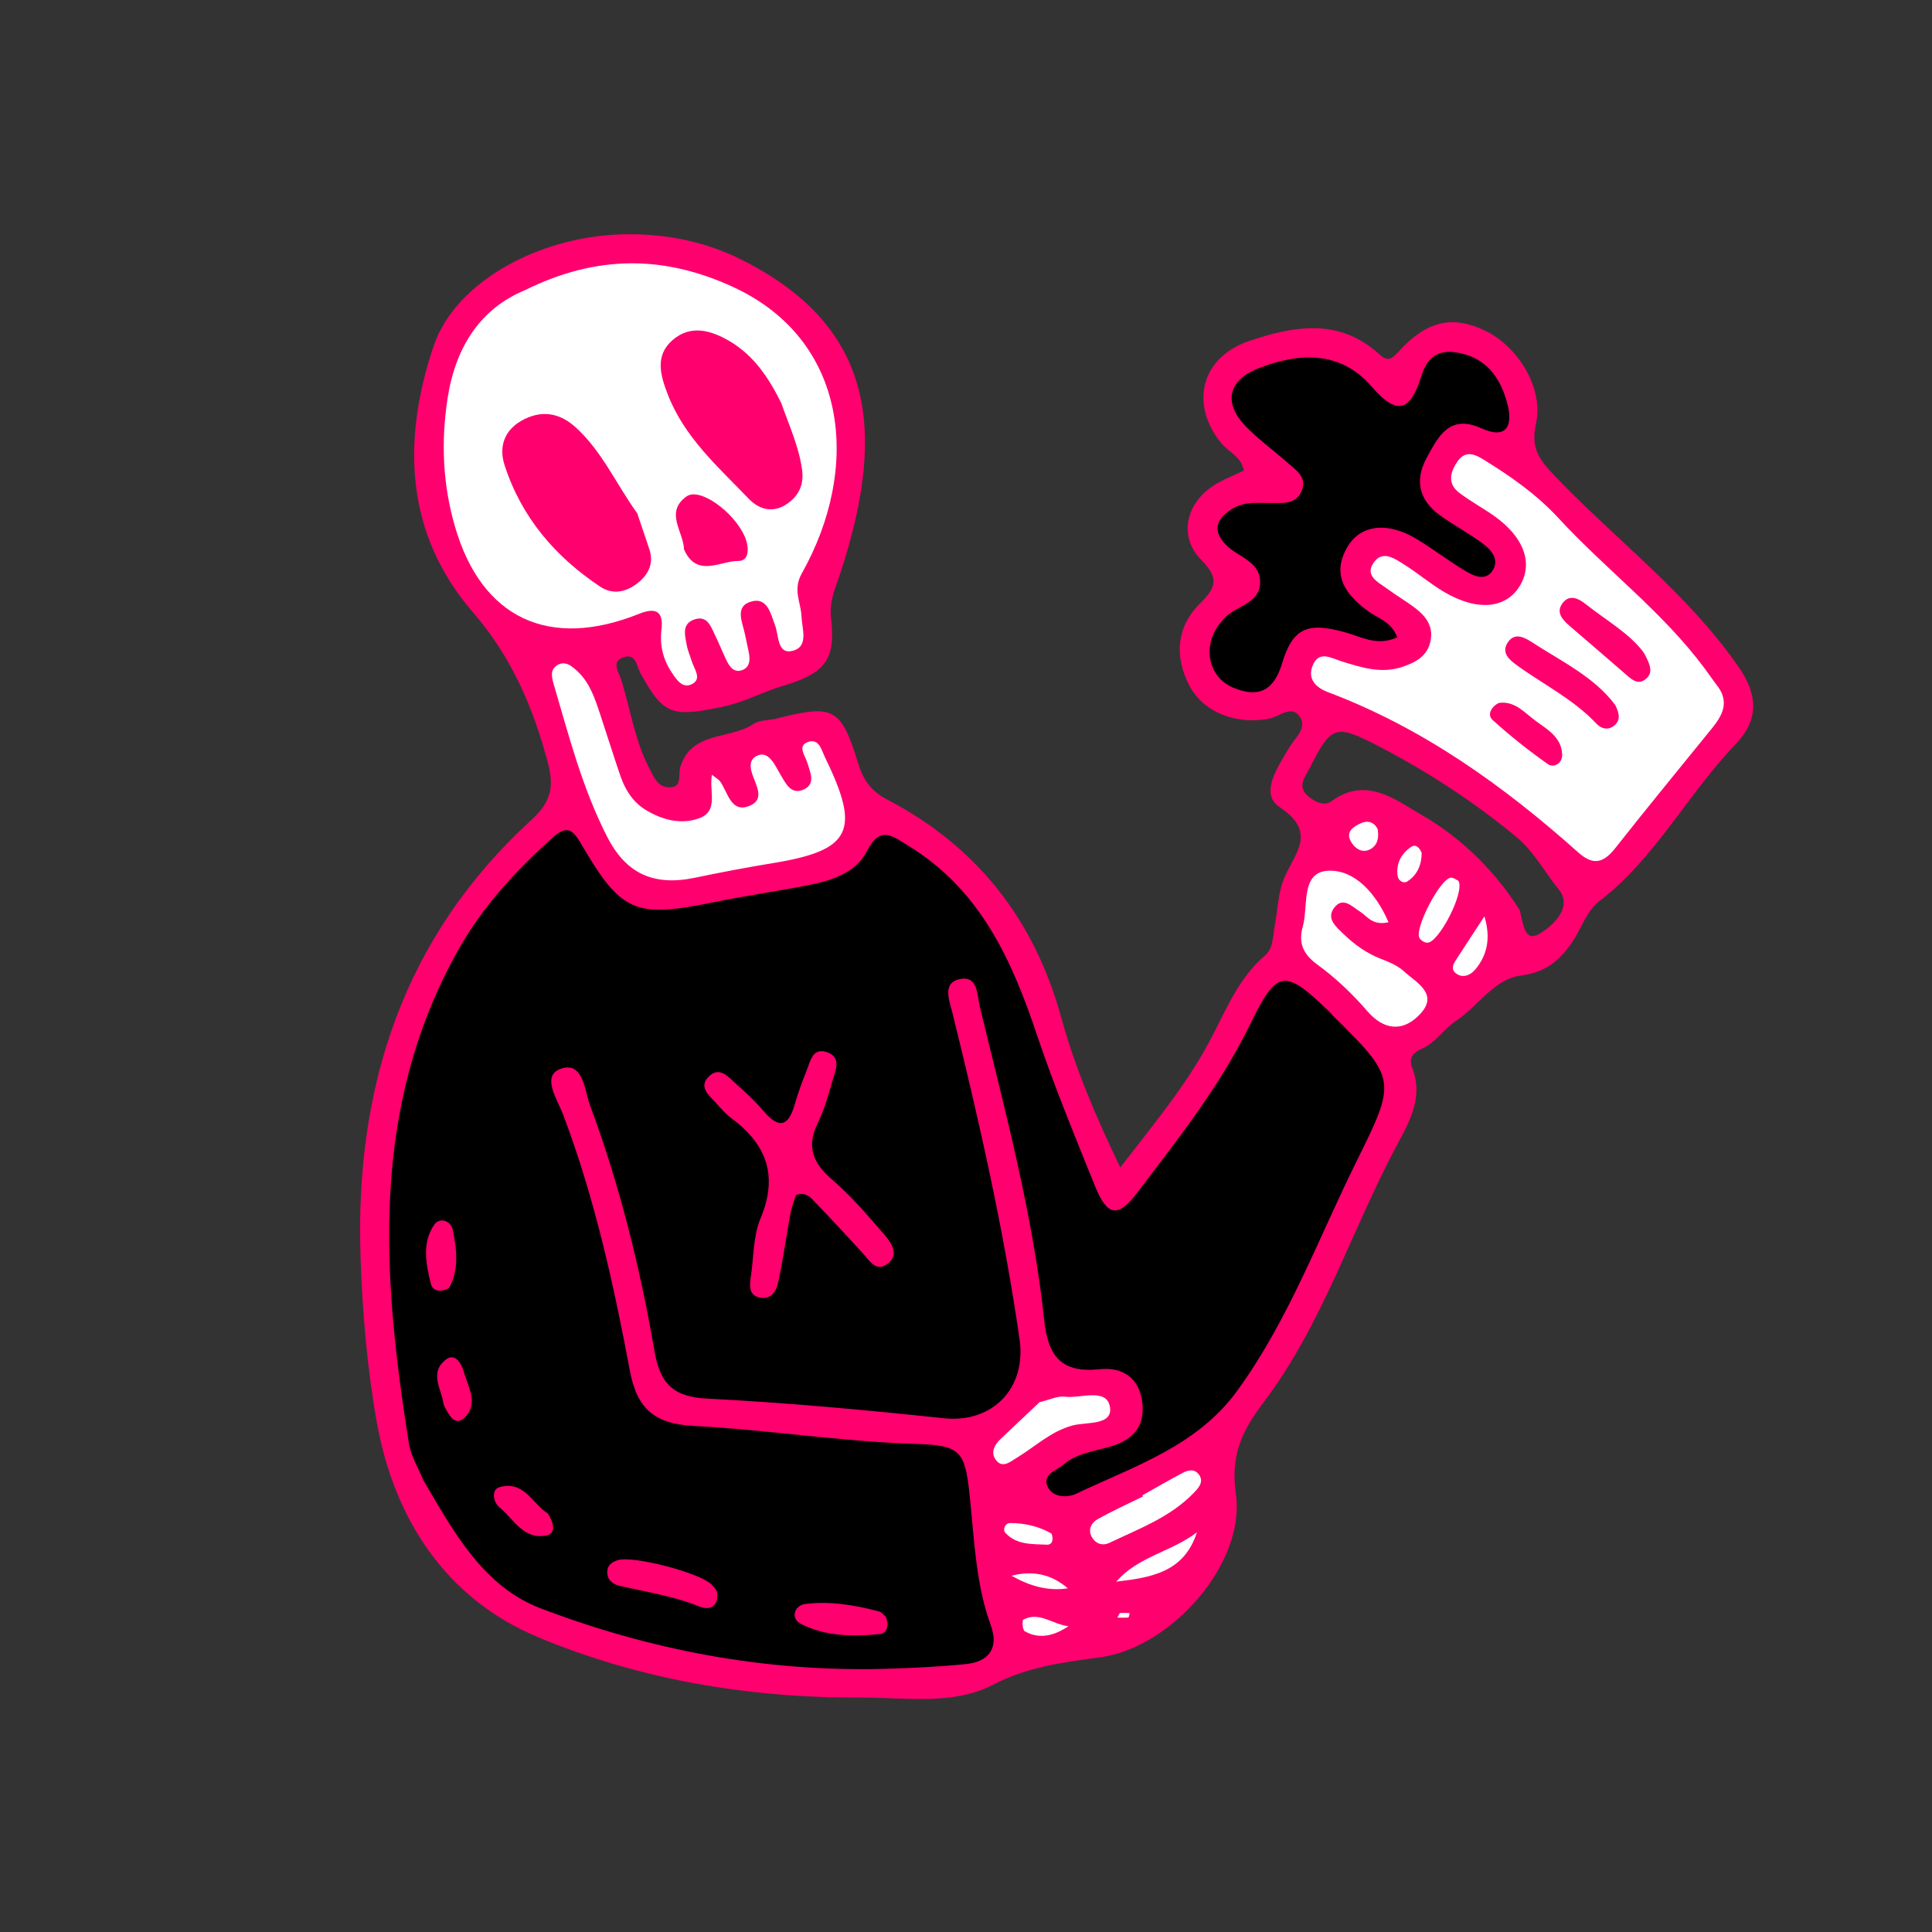
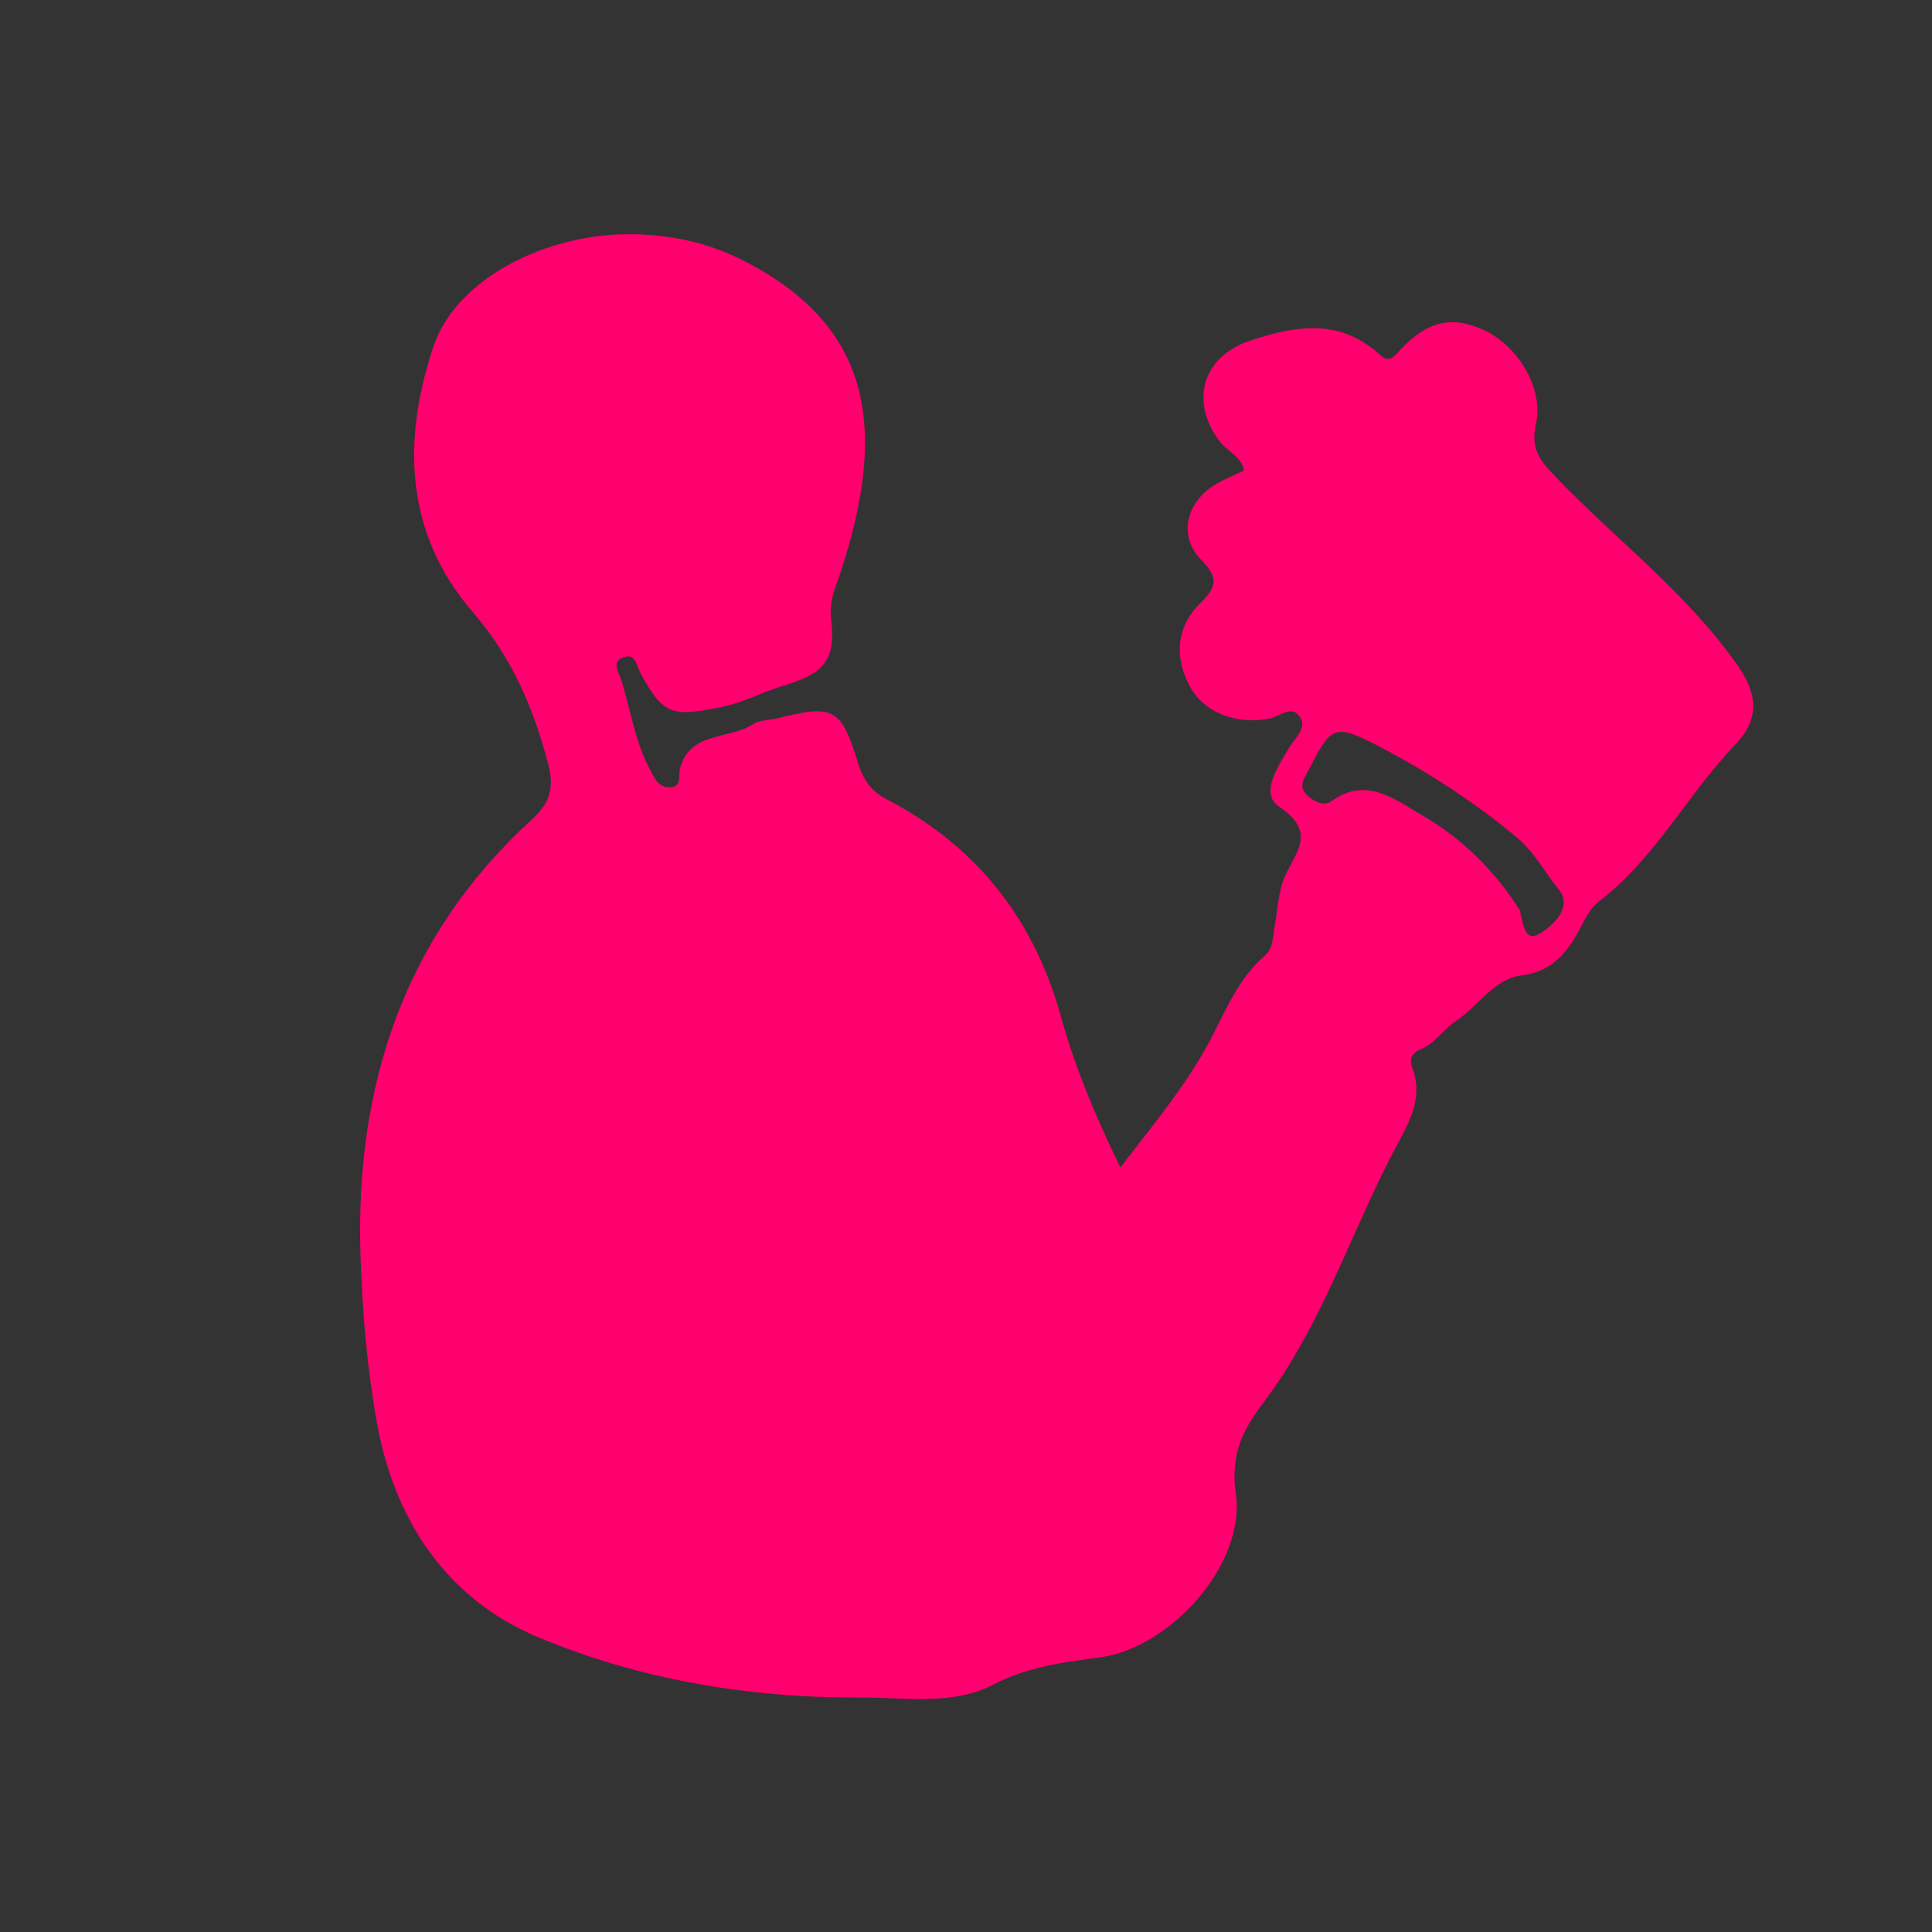
<svg xmlns="http://www.w3.org/2000/svg" version="1.0" preserveAspectRatio="xMidYMid meet" height="2000" viewBox="0 0 1500 1500" zoomAndPan="magnify" width="2000">
  <rect x="0" y="0" width="1500" height="1500" fill="#333333" stroke="none" />
  <defs>
    <clipPath id="661e54efdc">
      <path clip-rule="nonzero" d="M 279 181 L 1362 181 L 1362 1320 L 279 1320 Z M 279 181" />
    </clipPath>
    <clipPath id="81d92c2849">
      <path clip-rule="nonzero" d="M -70.273 424.496 L 1038.168 -124.059 L 1570.422 951.445 L 461.98 1500 Z M -70.273 424.496" />
    </clipPath>
    <clipPath id="ec3bd3d865">
      <path clip-rule="nonzero" d="M -70.273 424.496 L 1038.168 -124.059 L 1570.422 951.445 L 461.98 1500 Z M -70.273 424.496" />
    </clipPath>
    <clipPath id="e68ca8bd3e">
      <path clip-rule="nonzero" d="M 302 273 L 1172 273 L 1172 1296 L 302 1296 Z M 302 273" />
    </clipPath>
    <clipPath id="8c7b6732f5">
      <path clip-rule="nonzero" d="M -70.273 424.496 L 1038.168 -124.059 L 1570.422 951.445 L 461.98 1500 Z M -70.273 424.496" />
    </clipPath>
    <clipPath id="26f5cb4364">
      <path clip-rule="nonzero" d="M -70.273 424.496 L 1038.168 -124.059 L 1570.422 951.445 L 461.98 1500 Z M -70.273 424.496" />
    </clipPath>
    <clipPath id="082e57a79c">
      <path clip-rule="nonzero" d="M 344 204 L 1339 204 L 1339 1271 L 344 1271 Z M 344 204" />
    </clipPath>
    <clipPath id="82d7859940">
      <path clip-rule="nonzero" d="M -70.273 424.496 L 1038.168 -124.059 L 1570.422 951.445 L 461.98 1500 Z M -70.273 424.496" />
    </clipPath>
    <clipPath id="0797b02c7a">
-       <path clip-rule="nonzero" d="M -70.273 424.496 L 1038.168 -124.059 L 1570.422 951.445 L 461.98 1500 Z M -70.273 424.496" />
-     </clipPath>
+       </clipPath>
  </defs>
  <g clip-path="url(#661e54efdc)">
    <g clip-path="url(#81d92c2849)">
      <g clip-path="url(#ec3bd3d865)">
        <path fill-rule="nonzero" fill-opacity="1" d="M 1349.531 517.305 C 1309.895 460.312 1254.328 418.965 1207.137 369.52 C 1195.023 356.875 1188.301 347.957 1192.523 328.992 C 1198.688 301.312 1178.535 268.836 1152.73 256.566 C 1127.477 244.574 1107.332 248.965 1085.363 273.578 C 1079.336 280.371 1076.066 279.812 1070.578 274.773 C 1039.551 246.723 1004.566 253.016 969.941 264.707 C 932.801 277.371 923.492 313.004 947.746 343.59 C 953.5 350.812 963.898 354.508 965.711 365.312 C 957.293 369.48 948.883 372.555 941.609 377.379 C 920.391 391.418 915.215 416.973 932.43 434.441 C 945.629 447.914 945.379 455.109 931.91 468.309 C 913.566 486.23 911.453 509.457 923.469 532.355 C 934.562 553.398 960.102 562.941 985.645 557.918 C 993.559 556.312 1003.309 546.59 1009.645 557.199 C 1014.738 565.836 1004.996 573.375 1000.66 580.832 C 992.035 595.574 977.828 616.078 993.328 626.504 C 1022.262 645.93 1006.328 661.027 997.578 680.461 C 992.238 692.219 992.074 706.453 989.566 719.531 C 988.113 727.324 988.625 736.324 982.109 741.863 C 960.984 759.938 951.5 785.312 938.969 808.66 C 920.449 843.27 895.457 873.055 869.797 906.438 C 850.762 866.871 834.77 829.34 824.023 790.301 C 803.012 713.75 758.469 657.012 688.262 620.453 C 676.125 614.078 670.109 605.219 666.18 592.332 C 652.941 549.355 647.117 546.66 603.004 557.875 C 596.941 559.379 589.746 558.859 584.934 562.059 C 566.719 574.473 536.754 567.258 528.129 595.746 C 526.305 601.684 530.352 612.062 518.629 611.195 C 510.453 610.617 507.594 603.188 504.293 596.793 C 492.926 575.207 489.59 551.141 482.484 528.258 C 480.547 521.871 474.09 513.773 484.195 510.27 C 493.859 506.98 494.309 517.508 497.559 523.25 C 515.531 555.992 522.617 556.566 560.938 548.762 C 577.855 545.285 591.852 537.27 607.633 532.59 C 640.012 522.961 649.219 512.691 645.207 480.113 C 643.625 466.746 648.574 456.676 652.441 444.965 C 690.711 328.738 674.723 251.336 575.664 201.574 C 549.051 188.211 520.172 182.094 490.395 181.863 C 422.004 181.145 353.684 217.68 336.566 268.875 C 312.051 341.965 314.371 414.293 367.188 475.375 C 397.422 510.348 414.008 549.359 425.5 592.656 C 430.332 611.219 427.613 622.77 412.832 636.344 C 313.199 727.285 275.637 843.574 279.895 975.082 C 281.301 1018.609 285.047 1062.477 292.727 1105.211 C 306.434 1180.477 346.922 1241.398 417.32 1270.918 C 496.32 1304.074 581.344 1318.332 667.844 1317.977 C 702.477 1317.844 739.645 1324.215 770.633 1308.199 C 798.125 1293.914 825.734 1290.59 854.547 1286.672 C 908.953 1279.203 967.305 1214.27 959.508 1159.754 C 955.109 1128.867 965.059 1109.93 981.18 1088.617 C 1027.297 1027.559 1049.633 953.914 1085.52 887.305 C 1095.301 869.129 1104.977 850.734 1096.449 829.102 C 1093.586 821.672 1096.824 817.215 1103.488 814.461 C 1114.523 809.816 1120.84 798.934 1130.191 792.809 C 1147.582 781.207 1160.215 759.988 1180.84 757.402 C 1200.648 754.812 1211.32 745.309 1220.98 731.008 C 1227.84 720.672 1232.094 707 1241.395 699.949 C 1285.383 666.207 1310.293 616.457 1347.867 577.453 C 1365.723 558.547 1364.93 539.348 1349.531 517.305 Z M 1195.043 725.062 C 1183.672 731.781 1182.75 717.543 1179.902 706.566 C 1161.48 677.312 1135.52 650.977 1103.742 632.684 C 1083.012 620.762 1060.453 602.129 1033.102 622.469 C 1028.125 626.156 1018.871 622.027 1013.93 616.445 C 1007.793 609.547 1013.328 603.133 1016.52 596.93 C 1033.84 562.641 1036.785 562 1070.801 579.59 C 1108.734 599.324 1144.254 622.434 1177.246 649.781 C 1191.324 661.457 1199.273 677.25 1210.238 690.602 C 1221.254 704.336 1205.922 718.727 1195.043 725.062 Z M 1195.043 725.062" fill="#ff006e" />
      </g>
    </g>
  </g>
  <g clip-path="url(#e68ca8bd3e)">
    <g clip-path="url(#8c7b6732f5)">
      <g clip-path="url(#26f5cb4364)">
-         <path fill-rule="nonzero" fill-opacity="1" d="M 1032.703 786.082 C 997.449 751.961 991.723 751.938 970.656 795.152 C 947.391 843 914.773 884.043 883.078 925.852 C 868 945.695 859.77 944.465 850.32 921.246 C 834.66 882.457 818.621 843.727 805.312 804.184 C 785.754 745.695 761.438 691.328 706 657.125 C 693.109 649.219 683.492 640.234 672.879 661.133 C 664.359 677.73 645.789 683.656 628.051 687.129 C 603.652 691.992 578.824 695.434 554.48 700.406 C 493.07 712.973 482.453 708.836 450.879 654.66 C 444.055 642.797 439.098 641.305 429.027 650.371 C 400.398 676.105 374.652 703.812 355.586 737.879 C 287.184 860.035 296.633 989.66 317.422 1120.473 C 319.07 1130.68 325.086 1140.355 328.539 1148.988 C 352.316 1189.609 375.379 1231.805 419.648 1248.676 C 505.031 1281.258 594.188 1298.094 686.203 1295.691 C 707.531 1295.07 728.969 1294.121 750.086 1291.969 C 767.816 1290.133 775.605 1279.477 769.297 1262.055 C 757.539 1229.773 756.477 1195.734 752.961 1162.234 C 749.289 1126.496 746.035 1122.121 711.082 1121.051 C 653.168 1119.23 595.832 1110.051 538.141 1107.035 C 507.66 1105.383 494.457 1093.273 489.016 1064.129 C 476.363 996.777 461.641 929.906 437.254 865.504 C 432.883 853.926 420.359 835.766 434.562 830.098 C 452.809 822.973 453.746 846.32 458.008 857.953 C 481.043 919.895 496.926 983.879 508.109 1048.828 C 512.371 1073.934 522.418 1084.609 549.027 1085.863 C 610.316 1089.004 671.594 1094.602 732.652 1101.121 C 770.43 1105.148 797.102 1077.934 791.586 1039.844 C 779.285 954.223 760.156 870.211 739.449 786.297 C 737.25 777.184 730.656 762.211 746.539 759.93 C 759.363 758.074 758.645 773.125 760.793 781.859 C 780.207 862.328 801.965 942.316 810.68 1024.816 C 813.676 1052.859 823.82 1066.211 853.828 1063.059 C 871.398 1061.168 884.996 1069.68 886.988 1089.922 C 888.867 1109.945 876.996 1119.223 859.906 1123.73 C 847.895 1126.957 835.234 1128.867 825.492 1137.227 C 820.02 1141.84 808.496 1144.957 813.691 1154.902 C 817.805 1162.664 828.711 1162.98 835.543 1159.738 C 880.68 1138.215 929.445 1122.926 960.93 1079.316 C 1000.531 1024.613 1023.531 961.66 1053.117 901.844 C 1084.465 838.707 1084.523 837.453 1034.332 787.996 C 1034.008 787.344 1033.301 786.738 1032.703 786.082 Z M 625.219 1245.32 C 644.426 1242.891 663.609 1246.184 682.352 1251.062 C 684.531 1251.617 686.32 1254.133 687.68 1255.23 C 690.652 1262.059 688.5 1268.156 683.043 1268.68 C 662.035 1270.777 640.66 1270.469 621.664 1260.684 C 613.664 1256.617 616.543 1246.484 625.219 1245.32 Z M 344.379 1090.531 C 343.441 1079.293 332.426 1065.832 346.539 1055.309 C 352.996 1050.484 358.145 1058.141 359.758 1064.145 C 363.254 1076.43 372.305 1090.32 360.098 1101.125 C 352.652 1107.527 348.219 1098.02 344.379 1090.531 Z M 424.297 1192.086 C 406.668 1195.773 398.879 1179.492 387.793 1170.281 C 382.465 1165.844 381.578 1156.352 387.801 1154.629 C 407.078 1149.039 413.922 1168.371 425.402 1175.074 C 430.117 1182.672 431.723 1190.586 424.297 1192.086 Z M 348.566 1000.016 C 341.68 1003.695 335.902 1002.473 334.457 996.523 C 330.648 981.125 327.496 964.859 337.152 950.828 C 341.266 944.848 349.98 947.609 351.48 954.762 C 354.742 970.152 356.477 986.031 348.566 1000.016 Z M 543.074 1247.328 C 523.148 1239.23 502.109 1236.035 481.402 1231.312 C 476.062 1230.145 471.496 1226.965 471.465 1220.582 C 471.488 1215.402 474.77 1212.961 479.414 1211.344 C 491.207 1207.41 544.652 1221.375 552.906 1230.625 C 554.102 1231.938 555.078 1233.359 556.543 1235.223 C 558.57 1246.191 552.059 1250.91 543.074 1247.328 Z M 646.242 839.363 C 643.035 850.477 639.934 861.809 634.82 872.098 C 625.855 890.547 631.312 903.223 646.203 915.992 C 661.039 928.652 673.684 943.754 686.551 958.48 C 692.305 965.156 698.59 974.562 688.582 981.559 C 679.832 987.793 674.688 978.227 669.367 972.426 C 657.312 959.34 645.262 946.258 632.984 933.555 C 629.566 929.941 625.93 925.07 618.012 927.766 C 616.742 931.797 614.703 936.75 613.754 941.711 C 610.574 959.203 608.156 976.863 604.488 994.191 C 603.094 1001.004 599.953 1008.953 590.688 1007.551 C 580.984 1006.094 581.891 998.027 583.012 990.668 C 585.254 975.68 584.777 959.59 590.449 946.031 C 604.492 912.547 594.996 888.129 567.371 867.785 C 563.133 864.711 559.66 860.445 556.074 856.504 C 550.754 850.699 542.383 844.23 549.777 836.352 C 558.598 826.953 565.758 836.473 572.059 842.059 C 579.34 848.527 586.621 855.266 592.918 862.762 C 605.836 877.867 612.672 873.258 617.32 856.535 C 619.758 847.98 622.844 839.652 626.207 831.32 C 629.07 824.188 630.805 813.395 641.426 816.711 C 653.902 820.473 648.621 831.25 646.242 839.363 Z M 995.422 514.98 C 988.895 536.715 976.766 541.902 957.602 533.969 C 939.961 526.645 934.047 506.168 943.77 488.973 C 945.527 485.926 947.828 483.152 950.184 480.492 C 959.062 470.109 978.809 469.047 978.336 451.32 C 977.965 435.719 961.125 432.488 952.055 423.234 C 940.598 411.625 944.723 402.641 956.426 395.219 C 965.938 389.148 976.84 390.559 987.586 390.547 C 996.258 390.473 1006.234 391.66 1010.586 381.207 C 1014.992 370.316 1006.289 365.098 999.766 359.348 C 989.117 349.922 977.477 341.531 967.594 331.453 C 949.727 313.219 953.016 295.398 976.941 286.008 C 1009.281 273.27 1041.188 272.582 1064.855 300.055 C 1084.613 322.934 1094.934 319.867 1103.777 291.27 C 1109.523 272.914 1121.805 270.785 1137.113 275.047 C 1156.234 280.414 1165.77 295.832 1170.332 313.578 C 1174.574 329.848 1170.328 341.609 1150.184 332.527 C 1125.145 321.246 1116.672 339.047 1107.66 355.48 C 1098.152 372.84 1101.742 388.344 1117.84 399.969 C 1128.605 407.703 1140.469 414.078 1151.184 421.977 C 1157.762 426.75 1164.004 434.137 1159.223 442.352 C 1153.953 451.492 1144.586 447.418 1138.004 443.465 C 1125.109 435.832 1112.988 426.457 1100.148 418.66 C 1077.68 404.879 1056.184 407.078 1045.965 424.926 C 1033.387 446.801 1045.051 461.848 1062.23 474.57 C 1069.789 480.219 1080.254 482.387 1084.781 494.84 C 1068.992 501.977 1056.914 494.344 1044.496 490.969 C 1015.402 482.777 1003.77 487.309 995.422 514.98 Z M 995.422 514.98" fill="#000000" />
-       </g>
+         </g>
    </g>
  </g>
  <g clip-path="url(#082e57a79c)">
    <g clip-path="url(#82d7859940)">
      <g clip-path="url(#0797b02c7a)">
        <path fill-rule="nonzero" fill-opacity="1" d="M 496.223 476.559 C 509.605 471.16 515.207 475.055 513.57 488.793 C 512.102 500.949 514.785 511.867 521.34 521.82 C 525.242 527.781 530.285 535.492 538.102 530.668 C 544.664 526.605 539.078 519.438 537.191 513.703 C 535.898 509.445 534.008 505.348 533.207 500.98 C 531.82 493.23 528.914 484.055 539.672 480.773 C 548.898 477.973 551.758 485.949 554.785 492.344 C 557.922 498.68 560.566 505.402 563.594 511.793 C 565.922 516.766 569.172 522.234 575.285 520.566 C 582.93 518.418 582.469 511.434 581.074 505.047 C 580.168 500.734 579.203 496.312 578.293 492.004 C 576.312 482.777 570.145 470.59 583.469 466.988 C 595.809 463.605 598.316 476.379 601.77 485.555 C 604.684 493.363 603.535 507.812 614.617 505.457 C 628.316 502.625 622.703 488.531 622.254 478.273 C 621.754 467.363 615.355 458.012 622.496 445.227 C 668.699 363.172 658.91 263.926 568.816 222.652 C 516.176 198.492 463.934 197.406 407.754 225.211 C 373.609 239.25 353.855 268.621 347.582 308.734 C 342.262 342.797 343.707 376.238 353.332 409.164 C 373.93 479.93 426.188 504.688 496.223 476.559 Z M 518.406 306.105 C 512.797 291.469 508.277 276.289 522.016 264.18 C 536.355 251.641 552.262 256.562 566.625 264.965 C 585.668 276.223 597.211 294.051 606.516 312.848 C 612.605 330.109 620.066 346.281 622.668 364.18 C 624.418 376.242 620.234 385.113 610.609 391.512 C 599.945 398.559 589.324 395.516 581.504 387.41 C 557.664 362.605 531.305 339.594 518.406 306.105 Z M 533.027 385.41 C 543.199 378.199 569.41 397.07 578.059 416.191 C 581.789 424.551 582.125 435.68 573.07 435.531 C 559.383 435.367 540.945 448.98 531.059 426.527 C 530.73 412.945 515.852 397.723 533.027 385.41 Z M 391.762 361.164 C 387.344 347.566 390.996 334.598 404.773 326.691 C 419.754 318.191 433.926 320.16 446.586 331.445 C 467.453 350.238 478.418 375.973 494.742 398.508 C 497.758 407.629 500.992 416.914 504.062 426.141 C 507.727 436.848 503.93 445.395 495.723 452.18 C 486.637 459.668 475.992 462.078 466.094 455.547 C 431.012 432.223 404.793 401.52 391.762 361.164 Z M 1323.293 518.723 C 1290.695 474.852 1246.762 442.164 1210 402.258 C 1192.953 383.754 1172.613 369.598 1151.285 356.477 C 1143.289 351.59 1136.75 350.199 1130.988 359.176 C 1125.391 367.66 1124.266 376.109 1133.125 382.742 C 1141.609 389.16 1151.078 394.27 1159.832 400.414 C 1183 416.707 1190.441 436.973 1180.281 454.383 C 1169.574 472.609 1147.039 474.918 1121.031 459.484 C 1110.422 453.168 1100.805 445.004 1090.305 438.363 C 1083.016 433.805 1073.609 426.895 1066.695 436.574 C 1059.125 447.125 1070.125 452.023 1076.977 457.066 C 1084.098 462.387 1091.879 466.836 1098.891 472.211 C 1106.992 478.406 1112.852 486.121 1110.734 497.238 C 1108.449 509.391 1099.375 514.152 1088.668 517.816 C 1072.285 523.203 1057.199 518.289 1041.785 513.535 C 1033.941 511.156 1023.934 504.41 1019.027 517.043 C 1014.895 527.66 1022.34 534.18 1031.16 537.434 C 1104.781 565.223 1167.371 610.039 1225.406 661.867 C 1236.82 672.004 1244.789 670.238 1254 658.605 C 1278.727 627.184 1304.156 596.363 1329.316 565.27 C 1336.992 555.758 1342.543 545.801 1334.246 533.711 C 1330.504 528.898 1326.98 523.703 1323.293 518.723 Z M 1212.848 586.172 C 1212.93 592.664 1206.371 596.453 1201.801 593.273 C 1186.793 582.738 1172.387 571.227 1158.855 559.008 C 1154.672 555.23 1157.316 549.023 1163.602 545.777 C 1176.262 543.863 1184.02 553.766 1192.883 560.129 C 1201.965 566.656 1212.738 573.027 1212.848 586.172 Z M 1253.738 562.941 C 1248.863 567.395 1243.199 565.844 1239.453 561.848 C 1221.586 542.797 1198.129 531.41 1177.465 516.328 C 1171.754 512.215 1165.344 506.68 1170.664 498.738 C 1175.988 490.797 1183.391 494.754 1189.371 498.598 C 1212.273 513.523 1237.582 525.355 1254.02 547.293 C 1256.996 553.305 1258.5 558.543 1253.738 562.941 Z M 1277.113 527.699 C 1270.988 532.09 1265.883 526.723 1261.102 522.559 C 1247.191 510.395 1233.113 498.449 1219.09 486.336 C 1213.602 481.57 1207.68 475.93 1213 468.535 C 1218.543 460.758 1226.051 464.934 1231.488 469.316 C 1247.359 481.871 1265.371 491.871 1276.328 506.859 C 1280.711 515.168 1284.555 522.383 1277.113 527.699 Z M 542.691 635.348 C 558.312 629.793 550.359 614.273 552.758 601.52 C 555.527 603.82 557.871 604.977 559.172 606.781 C 565.027 615.043 567.418 630.594 580.578 626.121 C 595.652 621.113 585.887 608.527 583.418 598.863 C 582.238 594.277 582.418 589.699 587.012 587.152 C 592.859 583.852 597.156 587.305 600.406 591.953 C 602.414 594.906 603.984 598.074 605.77 601.137 C 609.941 607.918 613.832 617.152 623.555 613.156 C 633.605 608.996 629.117 599.926 626.859 592.336 C 625.242 586.875 618.895 579.266 627.031 576.191 C 636.047 572.684 637.914 582.781 640.891 588.793 C 668.418 645.242 660.773 660.32 599.543 670.211 C 579.402 673.512 559.262 677.355 539.285 681.527 C 507.57 688.105 486.016 678.363 471.406 649.672 C 452.199 612.234 441.785 571.668 430.004 531.645 C 428.5 526.402 426.887 520.668 431.863 516.98 C 438.371 512.262 443.863 517.031 448.371 521.191 C 457.77 530.012 461.758 541.918 465.691 553.715 C 471.023 569.715 476.031 585.879 481.473 601.828 C 485.246 613.023 491.367 622.922 501.758 629.07 C 514.543 636.758 528.82 640.309 542.691 635.348 Z M 1090.156 754.25 C 1099.828 763.07 1117.625 771.812 1102.125 787.785 C 1089.363 801.039 1074.75 800.379 1061.289 784.727 C 1049.781 771.371 1036.742 759.047 1022.496 748.68 C 1011.348 740.453 1008.004 731.77 1011.488 719.293 C 1015.973 703.332 1009.535 676.855 1031.574 676.02 C 1051.758 675.281 1068.371 693.457 1078.039 716.023 C 1065.43 718.859 1061.754 711.43 1056.039 707.859 C 1049.512 703.742 1042.562 695.754 1035.711 704.996 C 1029.512 713.367 1037.559 719.73 1043.098 725.152 C 1051.41 733.148 1060.598 739.895 1071.598 744.246 C 1078.297 746.781 1085.156 749.648 1090.156 754.25 Z M 789.355 1131.844 C 784.434 1134.82 778.246 1140.469 773.094 1133.355 C 768.863 1127.559 772.27 1121.52 777.199 1116.902 C 787.383 1107.238 797.676 1097.516 807.148 1088.613 C 814.844 1086.844 821.02 1083.652 826.691 1084.383 C 839.008 1085.906 859.113 1077.316 861.727 1092.215 C 864.281 1107.008 843.516 1103.812 832.598 1106.77 C 815.781 1111.281 803.625 1123.285 789.355 1131.844 Z M 931.102 1145.238 C 934.73 1150.652 930.57 1155.164 926.898 1159.02 C 908.551 1178.035 884.242 1186.934 861.238 1197.91 C 855.938 1200.398 850.547 1198.574 847.621 1193.219 C 844.539 1187.535 847.34 1182.199 852.043 1179.602 C 863.52 1173.105 875.543 1167.699 887.348 1161.859 C 887.184 1161.531 887.074 1161.312 886.914 1160.984 C 896.918 1155.352 906.867 1149.613 916.98 1144.199 C 921.734 1141.438 927.414 1139.715 931.102 1145.238 Z M 929.281 1189.68 C 919.336 1221 893.195 1224.82 866.734 1227.984 C 883.336 1208.473 909.805 1204.762 929.281 1189.68 Z M 1108.355 731.906 C 1106.227 732.008 1103.344 730.305 1102.148 728.445 C 1097.652 721.555 1118.266 681.828 1126.504 681.426 C 1128.633 681.324 1130.969 683.297 1132.328 683.848 C 1137.477 692.598 1117.191 731.617 1108.355 731.906 Z M 1131.758 743.184 C 1138.621 732.578 1145.59 721.918 1152.504 711.418 C 1157.562 728.238 1154.727 741.48 1145.52 752.566 C 1142.121 756.699 1136.711 759.512 1131.539 756.492 C 1124.957 752.539 1129.016 747.535 1131.758 743.184 Z M 816.438 1190.691 C 818.215 1195.66 816.836 1199.473 812.801 1199.293 C 801.516 1198.758 789.402 1199.578 780.715 1190.273 C 778.164 1187.59 780.367 1182.418 784.348 1182.488 C 795.91 1182.48 806.914 1185.199 816.438 1190.691 Z M 1063.766 659.406 C 1057.262 662.762 1051.605 658.484 1048.629 653.02 C 1044.68 645.586 1050.965 641.793 1056.375 639.254 C 1061.566 636.82 1066.582 637.875 1069.555 643.613 C 1070.785 649.945 1069.723 656.324 1063.766 659.406 Z M 829.023 1233.176 C 813.09 1235.617 798.82 1230.977 785.27 1223.395 C 801.32 1219.262 816.09 1221.887 829.023 1233.176 Z M 829.559 1262.574 C 818.621 1269.891 807.156 1273.117 795.566 1266.469 C 793.879 1265.535 793.418 1258.008 794.512 1257.465 C 806.918 1250.918 817.348 1261.27 829.559 1262.574 Z M 1085.059 679.891 C 1083.789 670.453 1087.969 662.668 1095.625 657.52 C 1099.125 655.242 1102.059 657.875 1103.785 662.188 C 1103.75 670.914 1100.715 679.082 1092.898 684.18 C 1089.559 686.508 1085.535 683.602 1085.059 679.891 Z M 869.688 1252.375 C 872.141 1252.113 874.594 1252.395 877.051 1252.406 C 876.719 1253.656 876.543 1255.785 876 1255.781 C 873.598 1256.152 871.145 1255.871 867.492 1255.91 C 868.535 1254.168 869.031 1252.426 869.688 1252.375 Z M 869.688 1252.375" fill="#ffffff" />
      </g>
    </g>
  </g>
</svg>